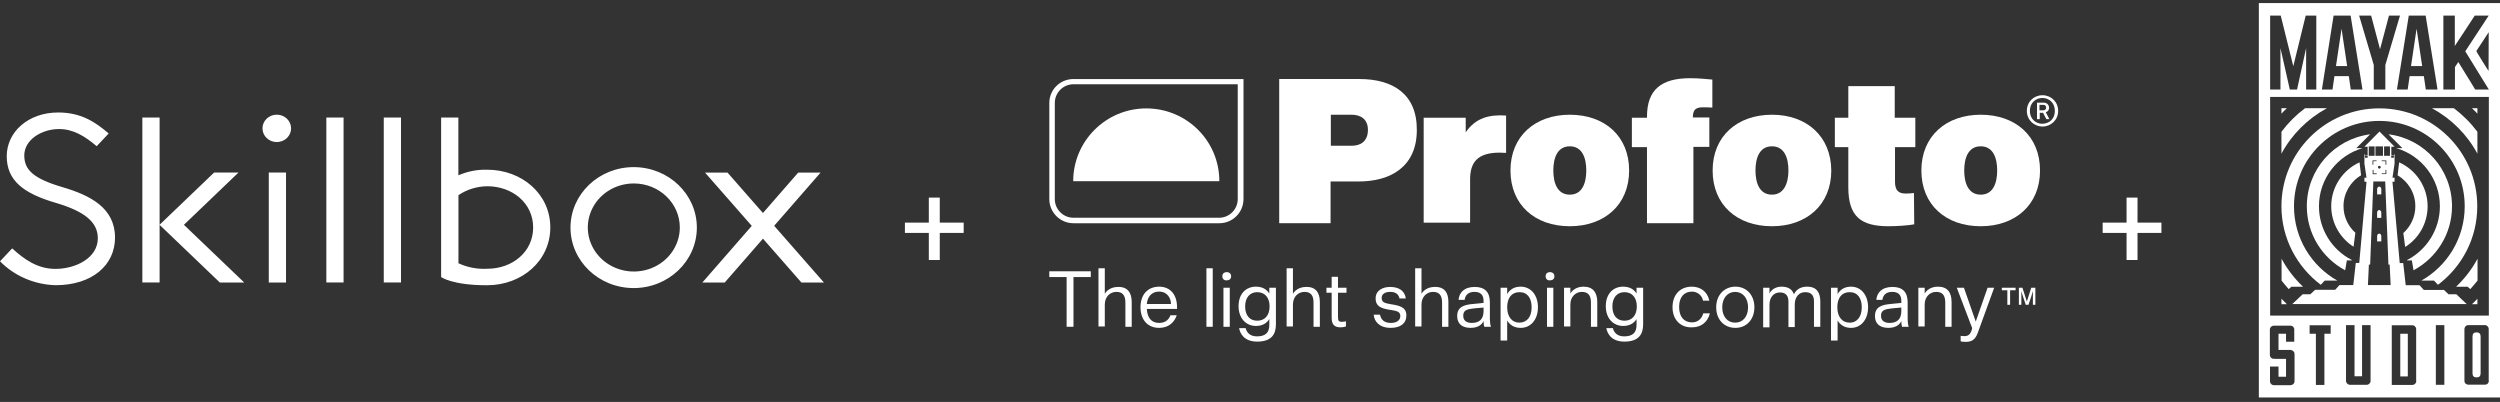
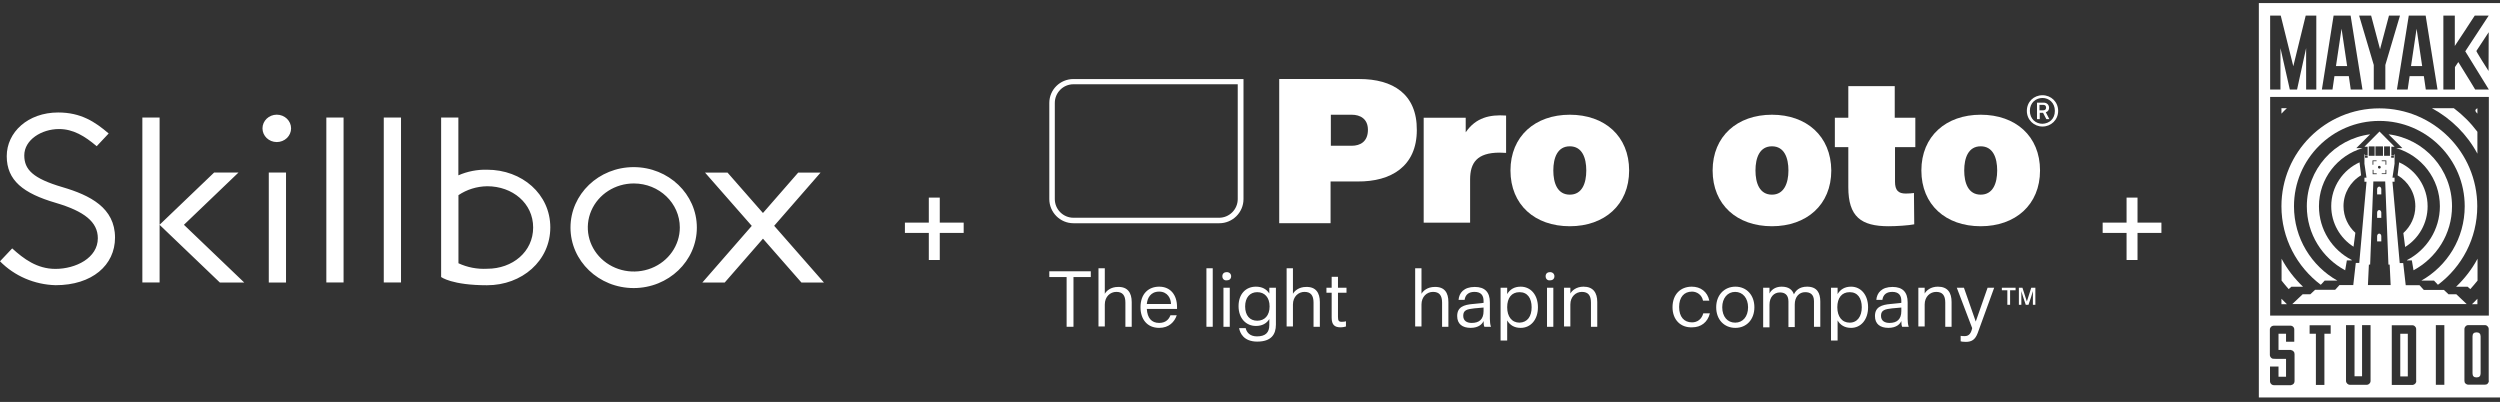
<svg xmlns="http://www.w3.org/2000/svg" width="311" height="50" viewBox="0 0 311 50" fill="none">
  <rect x="0" y="0" width="311" height="50" fill="#333333" stroke="none" />
  <path fill-rule="evenodd" clip-rule="evenodd" d="M14.309 29.561C14.309 32.991 11.455 35.478 6.922 35.478C4.293 35.409 1.802 34.339 0 32.505L1.516 30.9C2.935 32.193 4.605 33.45 6.892 33.45C9.431 33.45 12.17 32.087 12.17 29.639C12.17 27.606 10.482 26.28 6.934 25.234C2.891 24.052 0.838 22.447 0.838 19.429C0.838 16.443 3.478 13.993 7.24 13.993C10.05 13.993 11.808 15.139 13.519 16.604L12.029 18.188C10.528 16.916 9.099 16.053 7.344 16.053C5.168 16.053 3.02 17.396 3.02 19.33C3.02 21.081 4.072 22.197 7.786 23.285C11.187 24.288 14.309 25.841 14.309 29.56V29.561ZM32.653 15.969C32.653 16.91 33.449 17.672 34.432 17.672C34.904 17.673 35.356 17.493 35.69 17.174C36.024 16.854 36.211 16.421 36.211 15.969C36.211 15.028 35.414 14.265 34.432 14.265C33.449 14.265 32.653 15.028 32.653 15.969ZM40.596 14.617H42.74V35.142H40.596V14.617ZM49.886 14.617H47.741V35.142H49.886V14.617ZM54.876 34.459C54.876 34.459 56.196 35.485 60.595 35.485L60.592 35.484C64.934 35.484 68.458 32.445 68.458 28.292C68.458 24.14 64.937 21.112 60.595 21.112C59.363 21.081 58.14 21.32 57.021 21.812V14.617H54.876V34.459ZM70.969 28.312C70.968 32.466 74.487 35.834 78.827 35.835C83.168 35.835 86.687 32.467 86.688 28.312C86.688 24.158 83.169 20.79 78.829 20.79C74.488 20.79 70.969 24.158 70.969 28.312ZM99.696 35.145H102.496L96.307 28.089L102.078 21.472H99.295L94.911 26.498L90.506 21.472H87.707L93.52 28.099L87.374 35.145H90.156L94.914 29.69L99.696 35.145ZM78.847 22.822C76.532 22.822 74.445 24.156 73.559 26.203C72.673 28.25 73.162 30.607 74.799 32.173C76.436 33.74 78.898 34.209 81.037 33.361C83.175 32.513 84.57 30.515 84.569 28.299C84.569 25.275 82.007 22.823 78.847 22.822ZM60.605 23.169C59.324 23.186 58.079 23.572 57.031 24.277V32.749C58.142 33.265 59.372 33.501 60.605 33.433C63.763 33.433 66.324 31.321 66.324 28.301C66.324 25.281 63.76 23.168 60.602 23.168L60.605 23.169ZM19.854 27.971L19.848 27.965L19.854 27.96V27.971ZM19.854 27.971L27.349 35.145H30.382L22.88 27.965L29.671 21.461H26.639L19.854 27.96V14.617H17.709V35.142H19.854V27.971ZM33.437 35.145H35.581V21.461H33.437V35.145Z" fill="white" />
  <path d="M116.907 27.694H119.881V28.975H116.907V32.344H115.545V28.975H112.571V27.694H115.545V24.581H116.907V27.694Z" fill="white" />
  <path d="M265.907 27.694H268.881V28.975H265.907V32.344H264.545V28.975H261.571V27.694H264.545V24.581H265.907V27.694Z" fill="white" />
  <path d="M304.615 36.626L304.025 36.071H301.526L300.988 35.481H299.271L298.958 32.722H298.525L297.622 22.606H297.883V22.103H297.622L297.883 20.368V19.205H297.813V19.344H297.484V18.251H297.883L296.009 16.36L294.135 18.251H294.534V19.344H294.204V19.205H294.135V20.368L294.395 22.103H294.135V22.606H294.395L293.493 32.705H293.059L292.747 35.463H291.029L290.491 36.053H287.993L287.403 36.608H286.448L285.164 37.823H306.853L305.569 36.608H304.615V36.626ZM294.534 19.622H294.204V19.396H294.534V19.622ZM296.564 18.216H297.31V19.379H296.581V18.216H296.564ZM296.755 20.489V20.055H296.286V19.951H296.859V20.489H296.755ZM296.859 21.114V21.652H296.286V21.565H296.755V21.131H296.859V21.114ZM295.506 18.216H296.443V19.379H295.506V18.216ZM296.165 20.802C296.165 20.888 296.095 20.975 295.991 20.975C295.905 20.975 295.818 20.906 295.818 20.802C295.818 20.698 295.887 20.628 295.991 20.628C296.095 20.645 296.165 20.715 296.165 20.802ZM295.662 21.565V21.669H295.159V21.131H295.263V21.565H295.662ZM295.245 20.055V20.489H295.141V19.951H295.644V20.055H295.245ZM294.673 18.216H295.401V19.379H294.673V18.216ZM294.569 35.463L294.69 32.913H294.846L295.245 22.571H296.72L297.119 32.913H297.275L297.397 35.463H294.569ZM297.466 19.396H297.796V19.622H297.466V19.396Z" fill="white" />
  <path d="M300.034 32.392L300.242 33.624C303.088 32.097 305.031 29.113 305.031 25.66C305.031 21.062 301.596 17.262 297.136 16.707L298.854 18.424H298.073C301.214 19.327 303.522 22.224 303.522 25.66C303.522 28.575 301.856 31.108 299.427 32.357V32.392H300.034Z" fill="white" />
  <path d="M293.718 21.808L293.527 20.194C291.463 21.131 290.005 23.231 290.005 25.643C290.005 27.759 291.116 29.633 292.781 30.692L293.007 28.957C292.105 28.141 291.532 26.961 291.532 25.643C291.532 24.029 292.4 22.589 293.718 21.808Z" fill="white" />
  <path d="M299.201 30.726C300.884 29.668 301.995 27.794 301.995 25.66C301.995 23.231 300.537 21.131 298.455 20.194L298.264 21.808C299.583 22.589 300.468 24.012 300.468 25.66C300.468 26.996 299.878 28.176 298.976 28.991L299.201 30.726Z" fill="white" />
  <path d="M286.969 25.66C286.969 29.113 288.895 32.097 291.74 33.624L291.949 32.392H292.556V32.34C290.127 31.091 288.478 28.575 288.478 25.66C288.478 22.224 290.786 19.327 293.927 18.424H293.128L294.846 16.707C290.404 17.279 286.969 21.062 286.969 25.66Z" fill="white" />
  <path d="M295.974 26.128C295.835 26.128 295.714 26.267 295.714 26.441V27.1H296.234V26.441C296.234 26.285 296.113 26.128 295.974 26.128Z" fill="white" />
  <path d="M295.974 23.213C295.835 23.213 295.714 23.352 295.714 23.526V24.185H296.234V23.526C296.234 23.352 296.113 23.213 295.974 23.213Z" fill="white" />
  <path d="M291.289 3.572L290.595 8.222H291.983L291.289 3.572Z" fill="white" />
  <path d="M300.624 3.572L299.93 8.222H301.318L300.624 3.572Z" fill="white" />
  <path d="M308.085 41.345C307.738 41.345 307.582 41.519 307.582 41.849V46.447C307.582 46.794 307.755 46.95 308.085 46.95C308.432 46.95 308.588 46.776 308.588 46.447V41.849C308.588 41.519 308.415 41.345 308.085 41.345Z" fill="white" />
  <path d="M299.531 41.519H298.594V46.828H299.531V41.519Z" fill="white" />
  <path d="M295.974 29.061C295.835 29.061 295.714 29.2 295.714 29.373V30.032H296.234V29.373C296.234 29.2 296.113 29.061 295.974 29.061Z" fill="white" />
  <path d="M283.811 37.164V37.84H284.487C284.262 37.615 284.036 37.389 283.811 37.164Z" fill="white" />
  <path d="M283.811 13.462V14.139C284.036 13.896 284.262 13.67 284.487 13.462H283.811Z" fill="white" />
  <path d="M281 0.379V49.448H311V0.379H281ZM303.938 1.941H305.378V5.724L305.43 5.637L306.784 3.589L306.836 3.503L307.859 1.941H309.595L306.68 6.383L309.612 11.137H307.912L307.356 10.217L306.072 8.135L306.02 8.049L305.812 7.719L305.396 8.344V11.137H303.955V1.941H303.938ZM301.752 1.941L303.227 11.137H301.769L301.526 9.471H299.757L299.514 11.137H298.178L299.652 1.941H301.752ZM294.968 1.941L296.078 6.123L297.189 1.941H298.559L296.737 8.083V11.137H295.297V8.083L293.475 1.941H294.968ZM290.3 1.941H292.417L293.892 11.137H292.434L292.191 9.471H290.404L290.161 11.137H288.843L290.3 1.941ZM282.405 1.941H283.724L285.286 8.239L286.83 1.941H288.149V11.137H286.882V5.984L285.754 11.137H284.852L283.689 5.984V11.137H282.405V1.941ZM285.442 42.508H284.383V41.519H283.447V43.532H285.008V43.549C285.13 43.566 285.234 43.618 285.32 43.722C285.407 43.809 285.442 43.931 285.442 44.052V47.418C285.442 47.54 285.407 47.644 285.32 47.748C285.234 47.835 285.13 47.887 285.008 47.904V47.921H282.891C282.77 47.921 282.666 47.887 282.579 47.817C282.457 47.713 282.388 47.574 282.388 47.435V45.596H283.447V46.863H284.383V44.642C284.21 44.642 283.95 44.642 283.568 44.642C283.186 44.642 282.926 44.642 282.735 44.625C282.666 44.607 282.614 44.573 282.562 44.538C282.44 44.434 282.371 44.295 282.371 44.156V40.998C282.371 40.911 282.388 40.825 282.44 40.755C282.475 40.686 282.544 40.617 282.614 40.582C282.683 40.547 282.77 40.512 282.857 40.512H284.921C285.06 40.512 285.182 40.565 285.268 40.651C285.372 40.755 285.407 40.859 285.407 40.998V42.508H285.442ZM289.936 41.519H289.155V47.887H288.097V41.519H287.316V40.46H289.936V41.519ZM294.898 47.383C294.898 47.522 294.846 47.644 294.742 47.73C294.638 47.835 294.534 47.869 294.395 47.869H292.348C292.209 47.869 292.087 47.817 292.001 47.73C291.896 47.626 291.844 47.522 291.844 47.383V40.443H292.903V46.811H293.84V40.443H294.898V47.383ZM300.589 47.383C300.589 47.505 300.555 47.609 300.468 47.713C300.381 47.8 300.277 47.869 300.156 47.887H297.536V40.46H300.086C300.225 40.46 300.346 40.512 300.433 40.617C300.537 40.721 300.572 40.825 300.572 40.964V47.383H300.589ZM304.077 47.869H303.019V40.443H304.077V47.869ZM309.612 47.366C309.612 47.505 309.56 47.626 309.473 47.713C309.386 47.817 309.265 47.852 309.126 47.852H307.061C306.922 47.852 306.801 47.8 306.714 47.713C306.61 47.626 306.575 47.505 306.575 47.366V40.946C306.575 40.807 306.628 40.686 306.714 40.599C306.801 40.495 306.922 40.443 307.061 40.443H309.109C309.248 40.443 309.369 40.495 309.456 40.599C309.56 40.703 309.595 40.807 309.595 40.946V47.366H309.612ZM309.612 39.263H282.405V12.057H309.612V39.263ZM309.577 8.829C309.577 8.829 307.946 6.296 308.068 6.331L309.595 4.006L309.577 8.829Z" fill="white" />
-   <path d="M289.467 13.462H286.743C285.633 14.295 284.644 15.284 283.811 16.394V19.119C285.095 16.724 287.073 14.763 289.467 13.462Z" fill="white" />
  <path d="M288.704 35.428L289.19 34.908H290.769C287.541 33.086 285.372 29.633 285.372 25.66C285.372 19.795 290.127 15.041 295.991 15.041C301.856 15.041 306.61 19.795 306.61 25.66C306.61 29.633 304.441 33.086 301.214 34.908H302.793L303.279 35.428C306.246 33.208 308.172 29.668 308.172 25.66C308.172 18.928 302.723 13.479 295.991 13.479C289.259 13.479 283.811 18.928 283.811 25.66C283.811 29.651 285.737 33.19 288.704 35.428Z" fill="white" />
-   <path d="M308.189 13.462H307.512C307.755 13.688 307.981 13.913 308.189 14.139V13.462Z" fill="white" />
+   <path d="M308.189 13.462C307.755 13.688 307.981 13.913 308.189 14.139V13.462Z" fill="white" />
  <path d="M285.043 35.672H286.5C285.442 34.665 284.522 33.485 283.828 32.184V34.908C284.106 35.272 284.418 35.619 284.713 35.966L285.043 35.672Z" fill="white" />
  <path d="M308.189 37.84V37.164C307.964 37.407 307.738 37.632 307.512 37.84H308.189Z" fill="white" />
  <path d="M306.975 35.672L307.304 35.966C307.617 35.619 307.912 35.272 308.206 34.908V32.184C307.512 33.485 306.593 34.665 305.534 35.672H306.975Z" fill="white" />
  <path d="M308.189 19.119V16.394C307.356 15.284 306.367 14.295 305.257 13.462H302.533C304.927 14.763 306.905 16.724 308.189 19.119Z" fill="white" />
  <path d="M153.974 10.516V24.765C153.974 26.029 152.949 27.088 151.65 27.088H133.541C132.277 27.088 131.218 26.063 131.218 24.765V12.806C131.218 11.541 132.243 10.482 133.541 10.482H153.974V10.516ZM154.657 9.833H133.541C131.867 9.833 130.534 11.165 130.534 12.806V24.765C130.534 26.405 131.867 27.771 133.541 27.771H151.684C153.324 27.771 154.691 26.439 154.691 24.765V9.833H154.657Z" fill="white" />
-   <path d="M151.685 22.541C151.685 17.518 147.619 13.486 142.596 13.486C137.573 13.486 133.507 17.552 133.507 22.541H151.685Z" fill="white" />
  <path d="M246.399 14.272C242.094 14.272 239.019 16.937 239.019 21.208C239.019 25.479 242.06 28.144 246.399 28.144C250.705 28.144 253.78 25.479 253.78 21.208C253.78 16.937 250.739 14.272 246.399 14.272ZM246.399 24.215C244.862 24.215 244.349 22.78 244.349 21.208C244.349 19.637 244.862 18.201 246.399 18.201C247.937 18.201 248.45 19.637 248.45 21.208C248.45 22.78 247.937 24.215 246.399 24.215Z" fill="white" />
  <path d="M220.431 14.272C216.126 14.272 213.051 16.937 213.051 21.208C213.051 25.479 216.092 28.144 220.431 28.144C224.737 28.144 227.812 25.479 227.812 21.208C227.778 16.937 224.737 14.272 220.431 14.272ZM220.431 24.215C218.894 24.215 218.381 22.78 218.381 21.208C218.381 19.637 218.894 18.201 220.431 18.201C221.969 18.201 222.481 19.637 222.481 21.208C222.481 22.78 221.935 24.215 220.431 24.215Z" fill="white" />
  <path d="M228.256 18.304V14.648H229.93V10.718H235.705V14.648H238.267V18.304H235.739V22.609C235.739 23.668 236.149 24.078 237.071 24.078C237.447 24.078 237.857 24.044 238.096 24.01L238.131 27.905C237.481 28.042 235.91 28.144 234.953 28.144C231.502 28.144 229.93 26.948 229.93 23.292V18.304H228.256Z" fill="white" />
-   <path d="M210.659 27.768H204.885V18.304H203.005V14.648H204.885V14.511C204.885 11.163 206.661 9.728 210.249 9.728C211.479 9.728 212.436 9.864 213.017 9.898V13.383C212.504 13.349 212.265 13.349 211.889 13.349C211.035 13.349 210.591 13.554 210.591 14.614H212.641V18.27H210.659V27.768V27.768Z" fill="white" />
  <path d="M195.283 14.272C190.978 14.272 187.903 16.937 187.903 21.208C187.903 25.479 190.944 28.144 195.283 28.144C199.589 28.144 202.664 25.479 202.664 21.208C202.664 16.937 199.623 14.272 195.283 14.272ZM195.283 24.215C193.746 24.215 193.233 22.78 193.233 21.208C193.233 19.637 193.746 18.201 195.283 18.201C196.821 18.201 197.334 19.637 197.334 21.208C197.334 22.78 196.821 24.215 195.283 24.215Z" fill="white" />
  <path d="M182.334 16.459C183.598 14.614 185.341 14.238 187.357 14.374V19.021C187.186 19.021 186.81 18.987 186.571 18.987C183.735 18.987 182.881 20.251 182.881 22.336V27.7H177.106V14.648H182.334V16.459V16.459Z" fill="white" />
  <path d="M169.111 9.83H159.134V27.768H165.523V22.575H168.906C173.04 22.609 176.252 20.695 176.252 16.185C176.286 11.675 173.245 9.83 169.111 9.83ZM168.154 18.133H165.557V14.272H168.154C169.213 14.272 170.17 14.784 170.17 16.151C170.17 17.62 169.213 18.133 168.154 18.133Z" fill="white" />
  <path d="M249.714 36.106H249.031V35.798H250.739V36.106H250.056V37.917H249.714V36.106ZM251.081 35.798H251.593L252.14 37.507L252.687 35.798H253.199V37.917H252.892V36.208C252.892 36.208 252.789 36.584 252.687 36.892L252.345 37.917H252.003L251.661 36.892C251.559 36.618 251.456 36.208 251.456 36.208V37.917H251.149V35.798H251.081Z" fill="white" />
  <path d="M135.694 34.465H133.541V40.65H132.687V34.465H130.534V33.748H133.541H135.694V34.465Z" fill="white" />
  <path d="M140.785 37.575V40.65H139.999V37.643C139.999 36.755 139.657 36.31 138.872 36.31C138.12 36.31 137.437 36.891 137.437 37.882V40.616H136.651V35.798V33.372H137.437V36.037V36.55C137.642 36.174 138.188 35.695 139.077 35.695C140.272 35.661 140.785 36.413 140.785 37.575Z" fill="white" />
  <path d="M146.423 38.19C146.423 38.258 146.423 38.327 146.423 38.429H145.671H142.664C142.732 39.557 143.245 40.172 144.202 40.172C145.124 40.172 145.466 39.591 145.603 39.215H146.388C146.115 40.035 145.432 40.787 144.202 40.787C142.664 40.787 141.878 39.659 141.878 38.224C141.878 36.516 142.903 35.661 144.202 35.661C145.603 35.661 146.423 36.687 146.423 38.19ZM145.671 37.814C145.671 37.165 145.261 36.276 144.202 36.276C143.142 36.276 142.732 37.062 142.664 37.814H145.671Z" fill="white" />
  <path d="M150.864 33.372H150.079V40.65H150.864V33.372Z" fill="white" />
  <path d="M152.06 34.363C152.06 34.022 152.299 33.851 152.607 33.851C152.915 33.851 153.154 34.056 153.154 34.363C153.154 34.705 152.915 34.876 152.607 34.876C152.299 34.91 152.06 34.705 152.06 34.363ZM152.197 35.798H152.983V40.65H152.197V35.798Z" fill="white" />
  <path d="M158.723 35.798V40.377C158.723 41.607 158.142 42.495 156.4 42.495C154.691 42.495 154.247 41.402 154.145 40.821H154.965C155.067 41.299 155.443 41.846 156.365 41.846C157.425 41.846 157.903 41.368 157.903 40.445V39.693C157.561 40.24 157.015 40.548 156.229 40.548C155.033 40.548 154.076 39.625 154.076 38.087C154.076 36.55 154.999 35.661 156.229 35.661C157.015 35.661 157.561 35.969 157.903 36.516V35.798H158.723V35.798ZM157.937 38.122C157.937 36.994 157.322 36.345 156.4 36.345C155.477 36.345 154.896 37.028 154.896 38.122C154.896 39.249 155.477 39.898 156.4 39.898C157.322 39.898 157.937 39.249 157.937 38.122Z" fill="white" />
  <path d="M164.19 37.575V40.65H163.404V37.643C163.404 36.755 163.063 36.31 162.277 36.31C161.525 36.31 160.842 36.891 160.842 37.882V40.616H160.056V35.798V33.372H160.842V36.037V36.55C161.047 36.174 161.593 35.695 162.482 35.695C163.678 35.661 164.19 36.413 164.19 37.575Z" fill="white" />
  <path d="M166.445 36.413V39.42C166.445 39.898 166.548 40.035 166.924 40.035C167.129 40.035 167.368 40.001 167.436 39.966V40.616C167.334 40.65 167.06 40.718 166.753 40.718C166.035 40.718 165.659 40.411 165.659 39.522V36.413H165.01V35.798H165.659V34.431H166.445V35.798H167.505V36.413H166.445Z" fill="white" />
-   <path d="M170.887 39.146H171.673C171.81 39.83 172.254 40.172 173.04 40.172C173.758 40.172 174.202 39.83 174.202 39.317C174.202 38.736 173.723 38.668 172.835 38.531C171.776 38.361 171.127 38.087 171.127 37.13C171.127 36.14 171.981 35.695 172.938 35.695C173.928 35.695 174.748 36.105 174.885 37.13H174.099C173.997 36.686 173.723 36.31 172.938 36.31C172.288 36.31 171.878 36.584 171.878 37.062C171.878 37.609 172.254 37.711 173.04 37.848C174.099 38.019 174.953 38.19 174.953 39.249C174.953 40.24 174.202 40.786 173.006 40.786C171.605 40.786 170.956 40.001 170.887 39.146Z" fill="white" />
  <path d="M180.181 37.575V40.65H179.395V37.643C179.395 36.755 179.054 36.31 178.268 36.31C177.516 36.31 176.833 36.891 176.833 37.882V40.616H176.047V35.798V33.372H176.833V36.037V36.55C177.038 36.174 177.584 35.695 178.473 35.695C179.703 35.661 180.181 36.413 180.181 37.575Z" fill="white" />
  <path d="M185.477 40.65H184.657C184.589 40.479 184.555 40.342 184.555 39.932C184.418 40.274 183.974 40.786 182.949 40.786C181.924 40.786 181.274 40.308 181.274 39.317C181.274 38.19 182.094 37.916 183.222 37.814L184.555 37.677V37.438C184.555 36.755 184.247 36.31 183.427 36.31C182.744 36.31 182.299 36.618 182.197 37.301H181.445C181.514 36.447 182.094 35.695 183.461 35.695C184.725 35.695 185.34 36.345 185.34 37.609V39.659C185.34 39.967 185.375 40.411 185.477 40.65ZM184.555 38.702V38.258L183.393 38.361C182.504 38.463 182.026 38.566 182.026 39.283C182.026 39.932 182.504 40.172 183.085 40.172C184.008 40.172 184.555 39.727 184.555 38.702Z" fill="white" />
  <path d="M191.32 38.224C191.32 39.762 190.431 40.787 189.167 40.787C188.381 40.787 187.835 40.445 187.493 39.864V42.358H186.673V35.798H187.493V36.584C187.835 36.003 188.381 35.661 189.167 35.661C190.431 35.661 191.32 36.687 191.32 38.224ZM190.534 38.224C190.534 37.097 190.021 36.345 189.03 36.345C188.04 36.345 187.493 37.062 187.493 38.224C187.493 39.386 188.074 40.138 189.03 40.138C190.021 40.103 190.534 39.352 190.534 38.224Z" fill="white" />
  <path d="M192.277 34.363C192.277 34.022 192.516 33.851 192.824 33.851C193.131 33.851 193.37 34.056 193.37 34.363C193.37 34.705 193.131 34.876 192.824 34.876C192.516 34.91 192.277 34.705 192.277 34.363ZM192.448 35.798H193.234V40.65H192.448V35.798Z" fill="white" />
  <path d="M198.7 37.575V40.65H197.914V37.643C197.914 36.755 197.573 36.311 196.787 36.311C196.035 36.311 195.352 36.892 195.352 37.882V40.616H194.566V35.798H195.352V36.516C195.557 36.14 196.103 35.661 196.992 35.661C198.188 35.661 198.7 36.413 198.7 37.575Z" fill="white" />
-   <path d="M204.406 35.798V40.377C204.406 41.607 203.826 42.495 202.083 42.495C200.375 42.495 199.93 41.402 199.828 40.821H200.648C200.75 41.299 201.126 41.846 202.049 41.846C203.108 41.846 203.586 41.368 203.586 40.445V39.693C203.245 40.24 202.698 40.548 201.912 40.548C200.716 40.548 199.76 39.625 199.76 38.087C199.76 36.55 200.682 35.661 201.912 35.661C202.698 35.661 203.245 35.969 203.586 36.516V35.798H204.406V35.798ZM203.621 38.122C203.621 36.994 203.006 36.345 202.083 36.345C201.16 36.345 200.58 37.028 200.58 38.122C200.58 39.249 201.16 39.898 202.083 39.898C203.006 39.898 203.621 39.249 203.621 38.122Z" fill="white" />
  <path d="M208.062 38.224C208.062 36.618 209.053 35.661 210.454 35.661C211.548 35.661 212.402 36.276 212.641 37.404H211.855C211.719 36.687 211.103 36.276 210.488 36.276C209.498 36.276 208.883 36.96 208.883 38.19C208.883 39.42 209.498 40.103 210.488 40.103C211.138 40.103 211.684 39.727 211.889 38.976H212.709C212.436 40.103 211.582 40.718 210.523 40.718C209.053 40.787 208.062 39.762 208.062 38.224Z" fill="white" />
  <path d="M213.495 38.224C213.495 36.687 214.52 35.661 215.887 35.661C217.254 35.661 218.245 36.687 218.245 38.224C218.245 39.762 217.254 40.787 215.887 40.787C214.486 40.787 213.495 39.762 213.495 38.224ZM217.459 38.224C217.459 37.097 216.809 36.311 215.853 36.311C214.896 36.311 214.247 37.097 214.247 38.224C214.247 39.386 214.896 40.138 215.853 40.138C216.809 40.138 217.459 39.386 217.459 38.224Z" fill="white" />
  <path d="M226.445 37.507V40.65H225.659V37.472C225.659 36.584 225.147 36.345 224.566 36.345C223.814 36.345 223.267 36.926 223.267 37.882V40.684H222.482V37.507C222.482 36.618 221.969 36.379 221.422 36.379C220.671 36.379 220.124 36.96 220.124 37.917V40.718H219.338V35.798H220.124V36.516C220.295 36.14 220.773 35.661 221.627 35.661C222.516 35.661 222.96 36.037 223.165 36.618C223.37 36.174 223.814 35.661 224.805 35.661C226.069 35.661 226.445 36.481 226.445 37.507Z" fill="white" />
  <path d="M232.39 38.224C232.39 39.762 231.502 40.787 230.272 40.787C229.486 40.787 228.939 40.445 228.597 39.864V42.358H227.777V35.798H228.597V36.584C228.939 36.003 229.486 35.661 230.272 35.661C231.502 35.661 232.39 36.687 232.39 38.224ZM231.604 38.224C231.604 37.097 231.092 36.345 230.101 36.345C229.11 36.345 228.563 37.062 228.563 38.224C228.563 39.386 229.144 40.138 230.101 40.138C231.057 40.138 231.604 39.352 231.604 38.224Z" fill="white" />
  <path d="M237.447 40.65H236.627C236.559 40.479 236.525 40.342 236.525 39.932C236.388 40.274 235.944 40.786 234.919 40.786C233.894 40.786 233.245 40.308 233.245 39.317C233.245 38.19 234.065 37.916 235.192 37.814L236.525 37.677V37.438C236.525 36.755 236.217 36.31 235.397 36.31C234.714 36.31 234.27 36.618 234.167 37.301H233.415C233.484 36.447 234.065 35.695 235.431 35.695C236.696 35.695 237.311 36.345 237.311 37.609V39.659C237.311 39.967 237.345 40.411 237.447 40.65ZM236.525 38.702V38.258L235.363 38.361C234.509 38.463 233.996 38.566 233.996 39.283C233.996 39.932 234.475 40.172 235.056 40.172C235.978 40.172 236.525 39.727 236.525 38.702Z" fill="white" />
  <path d="M242.777 37.575V40.65H241.991V37.643C241.991 36.755 241.65 36.311 240.864 36.311C240.112 36.311 239.429 36.892 239.429 37.882V40.616H238.643V35.798H239.429V36.516C239.634 36.14 240.18 35.661 241.069 35.661C242.299 35.661 242.777 36.413 242.777 37.575Z" fill="white" />
  <path d="M248.074 35.798L246.024 41.436C245.716 42.256 245.272 42.529 244.554 42.529C244.178 42.529 244.076 42.495 243.905 42.461V41.778C244.042 41.812 244.247 41.812 244.418 41.812C244.964 41.812 245.204 41.436 245.34 40.821L243.427 35.798H244.315L245.784 40.001L247.254 35.798H248.074V35.798Z" fill="white" />
  <path d="M256.035 13.793C256.035 14.921 255.146 15.741 254.087 15.741C253.028 15.741 252.14 14.921 252.14 13.793C252.14 12.666 252.994 11.846 254.087 11.846C255.146 11.846 256.035 12.666 256.035 13.793ZM255.625 13.793C255.625 12.768 254.873 12.188 254.087 12.188C253.267 12.188 252.516 12.768 252.516 13.793C252.516 14.819 253.267 15.399 254.087 15.399C254.907 15.365 255.625 14.819 255.625 13.793ZM254.497 13.964L254.941 14.819H254.566L254.156 14.033H253.746V14.819H253.404V12.768H253.746H254.224C254.634 12.768 254.907 13.042 254.907 13.418C254.907 13.691 254.736 13.896 254.497 13.964ZM253.711 13.725H254.156C254.395 13.725 254.531 13.623 254.531 13.383C254.531 13.144 254.395 13.042 254.156 13.042H253.711V13.725Z" fill="white" />
</svg>